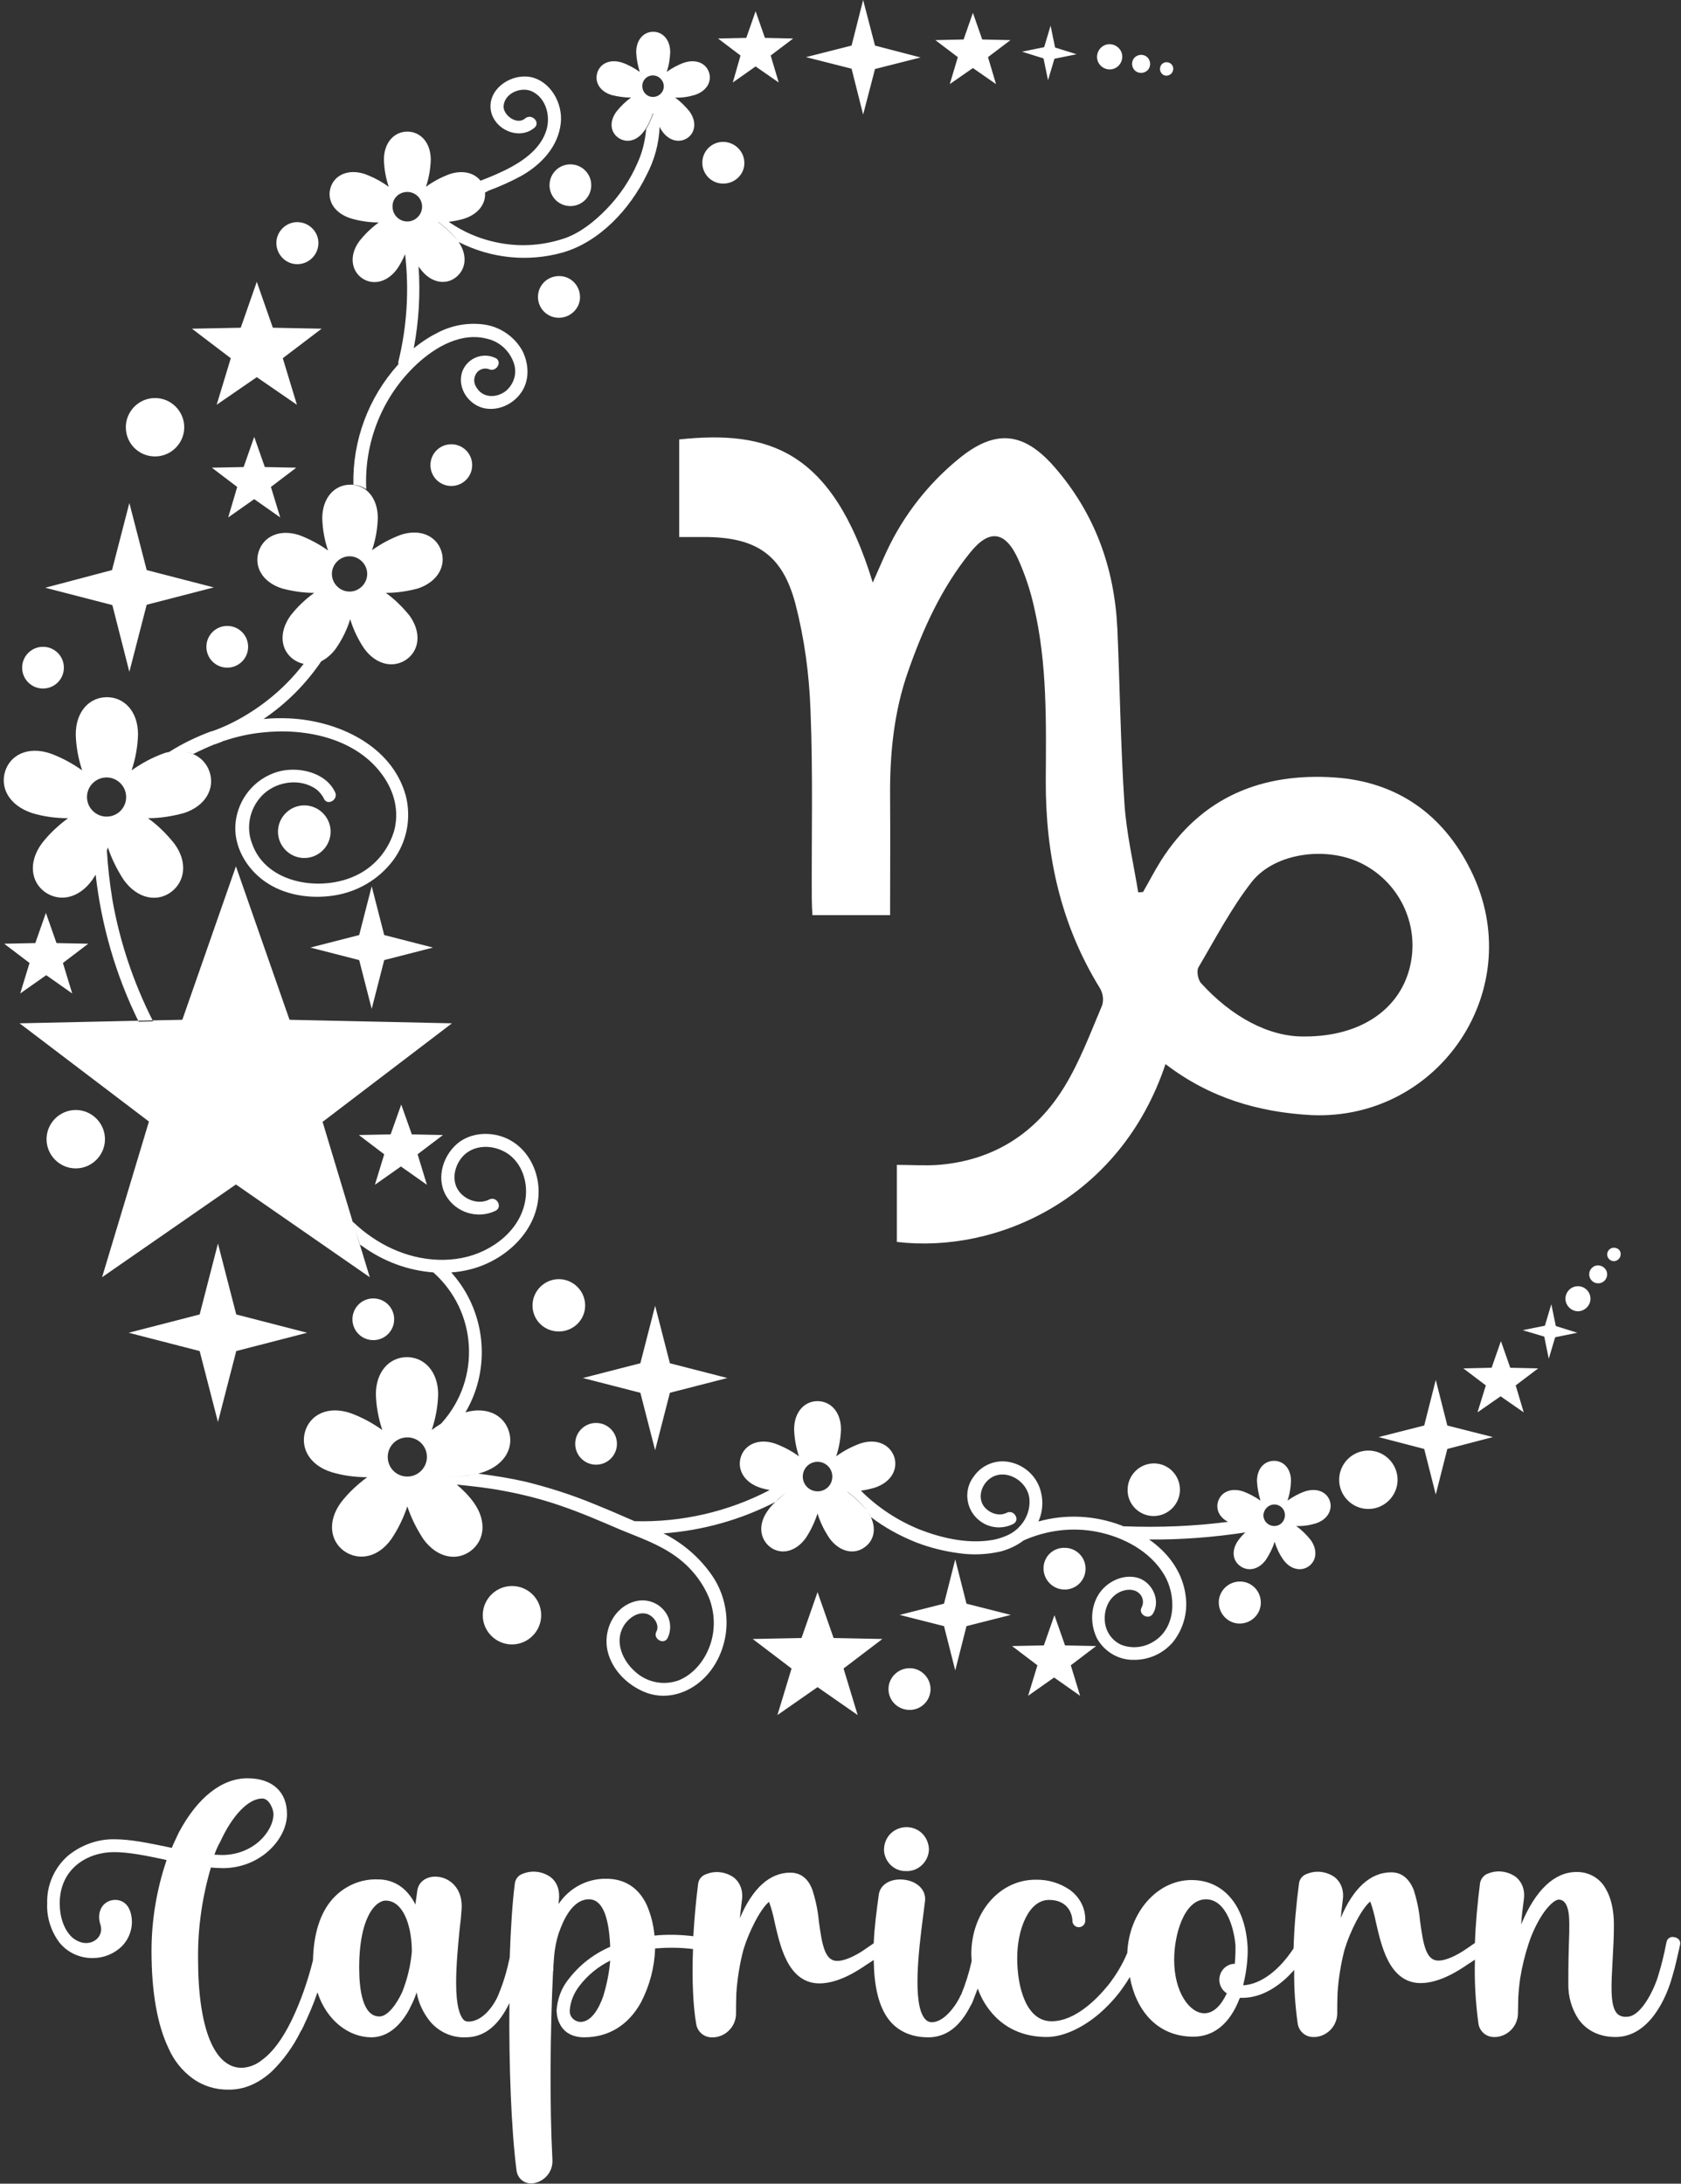
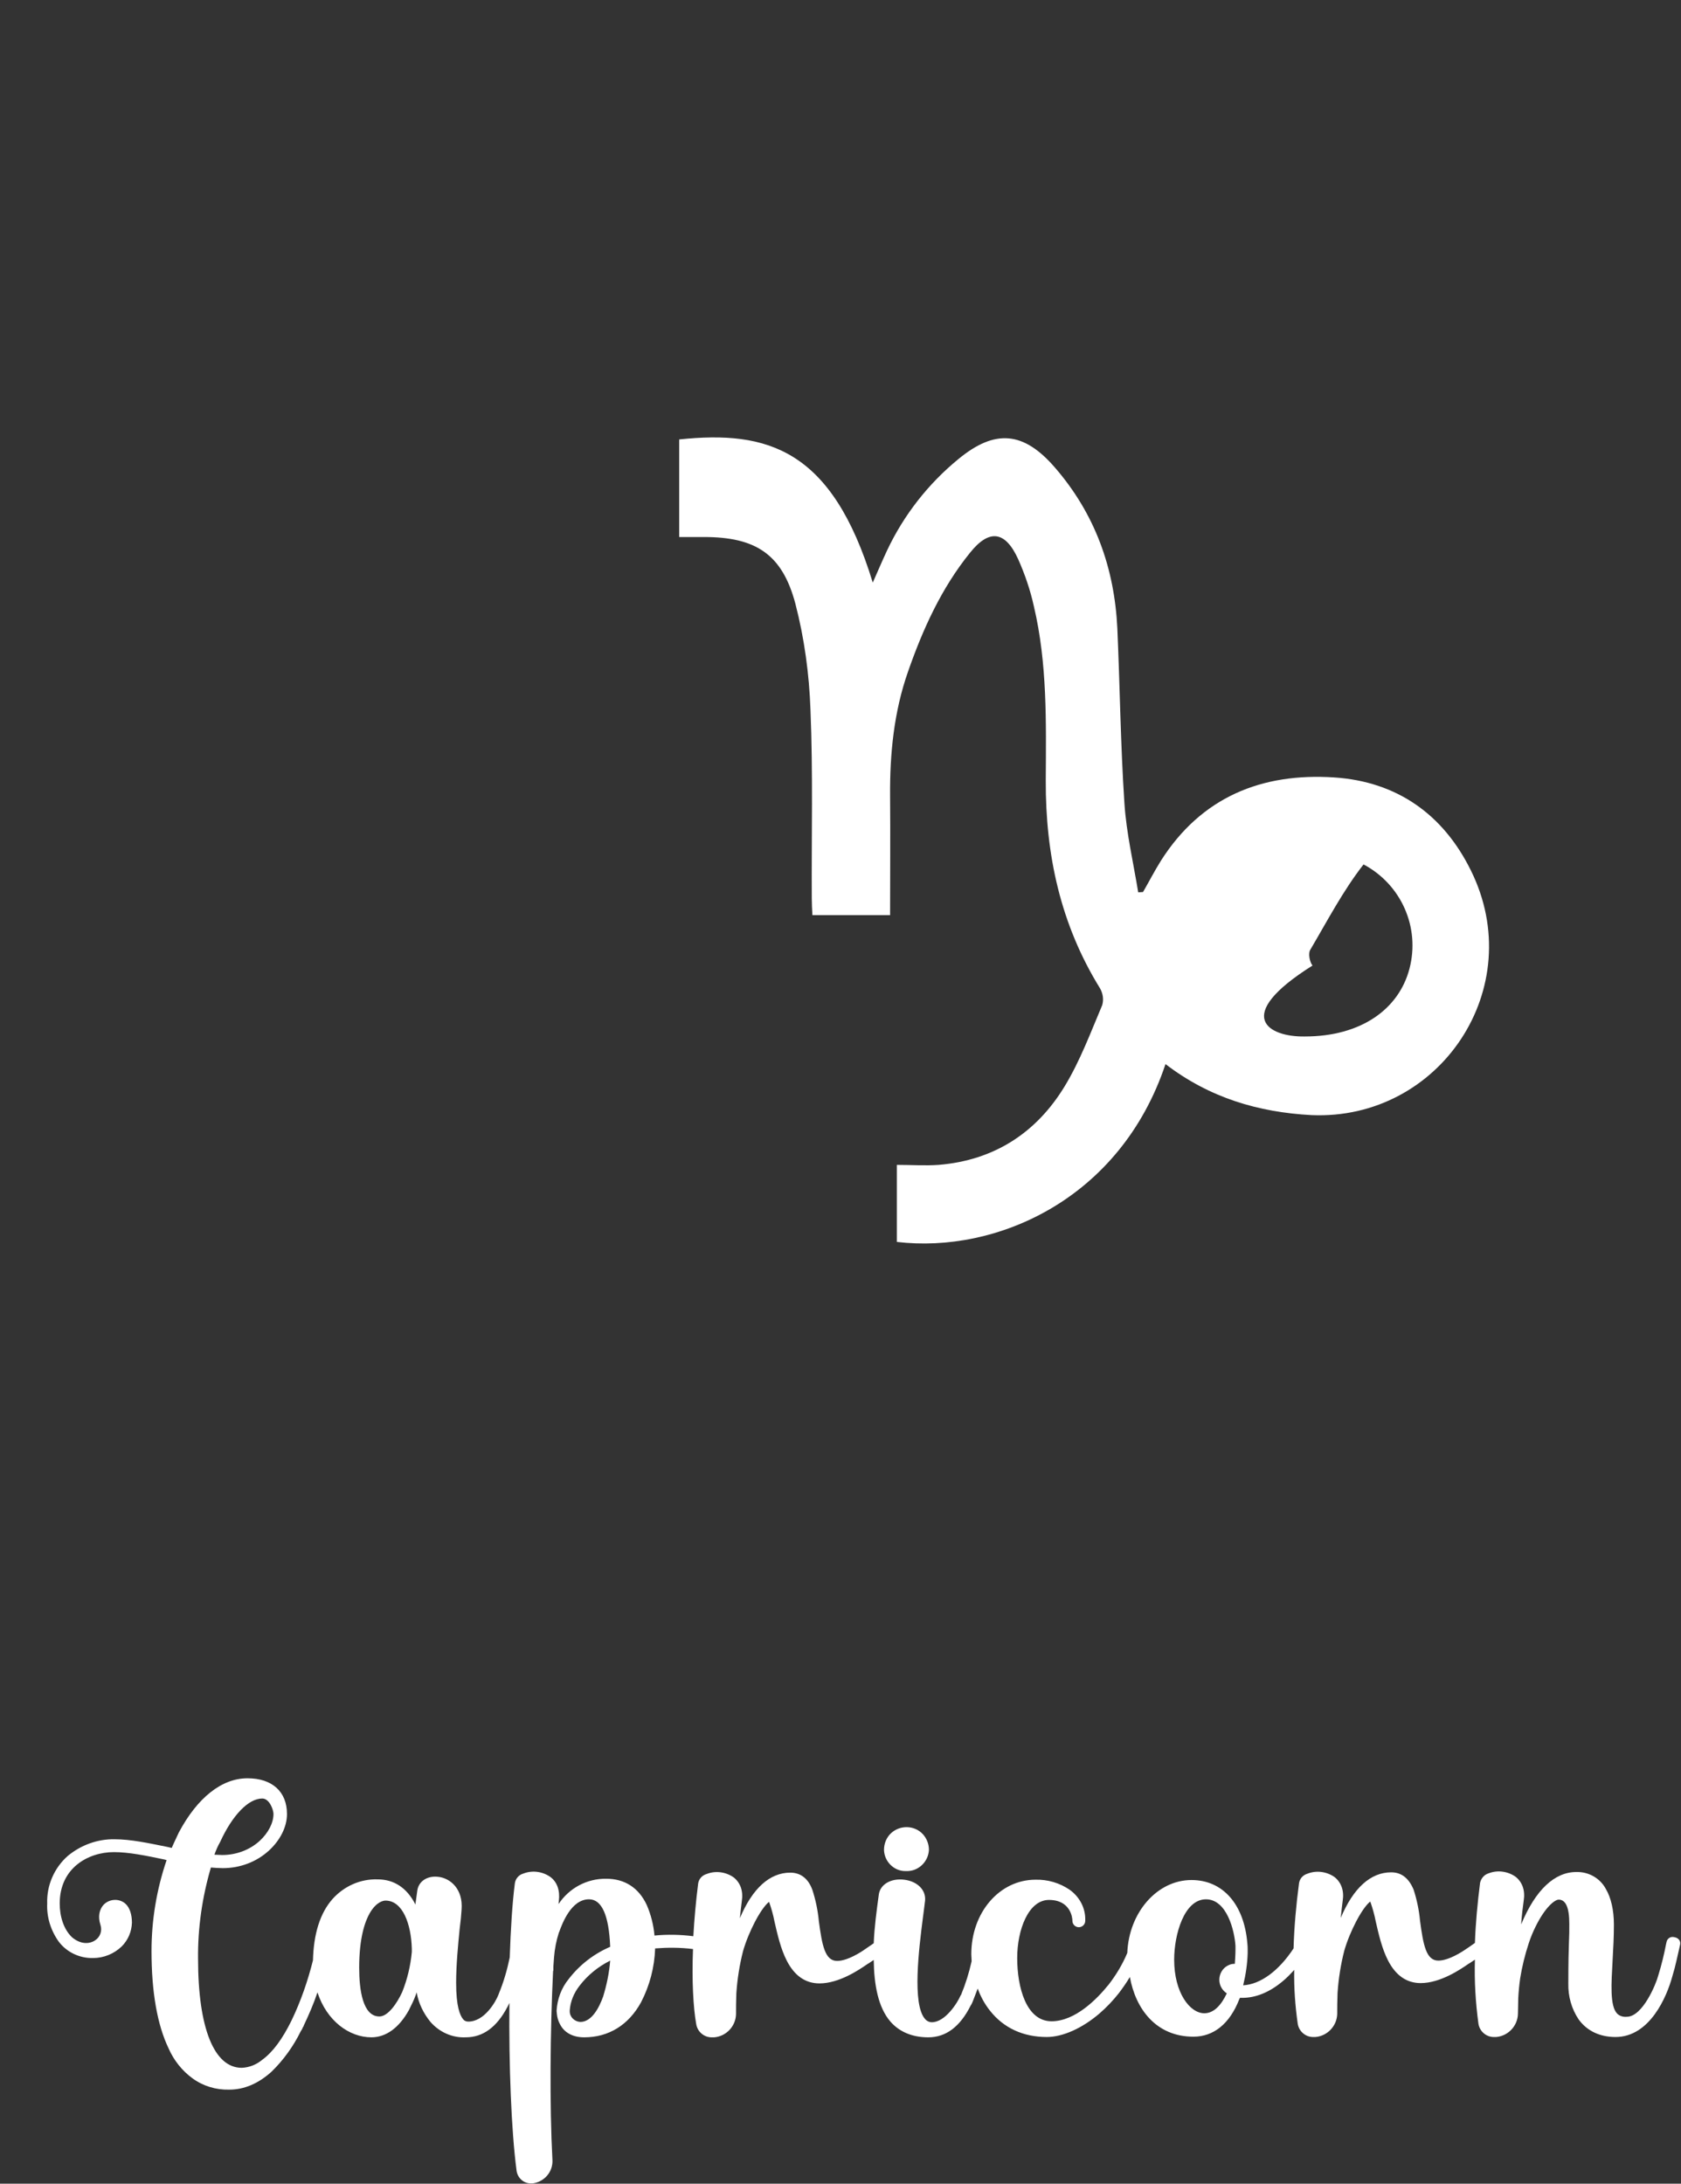
<svg xmlns="http://www.w3.org/2000/svg" fill="#ffffff" height="680.3" preserveAspectRatio="xMidYMid meet" version="1" viewBox="-1.1 0.0 523.7 680.3" width="523.7" zoomAndPan="magnify">
  <rect x="-1.1" y="0.0" width="523.7" height="680.3" fill="#333333" stroke="none" />
  <g id="change1_1">
    <path d="M274.3,576.3c0-2,0.8-3.9,2.2-5.2c2.8-2.6,7.3-2.5,9.9,0.3c1.2,1.3,1.9,3.1,1.9,4.9 c-0.2,3.8-3.4,6.8-7.2,6.6C277.5,583,274.4,580,274.3,576.3z M522.3,605.9l-0.2,0.9c-0.6,2.5-1.2,5.7-2.2,8.9l0,0 c-1.7,6.3-7,18.9-17.7,18.9c-4.9,0-8.9-1.9-11.5-5.5c-2.2-3.3-3.3-7.2-3.2-11.2c0-6.9,0.1-10.3,0.2-13.1c0.1-1.8,0.1-3.4,0.1-5.5 c0-5-1.1-7.5-3.3-7.5c-1.2,0-4.2,2.3-7.2,8.4c-0.8,1.6-1.5,3.3-2.1,5.1c-1.2,3.6-2.1,7.3-2.7,11l0,0c-0.3,2.1-0.5,4.2-0.6,6.2 c0,1.9-0.1,3.6-0.1,4.9c-0.1,3.8-3.1,6.9-6.8,7.2h-0.5c-2.5,0.1-4.6-1.7-5-4.1c-0.9-6.6-1.3-13.3-1.1-20c-0.5,0.3-1,0.7-1.5,1 l-0.5,0.3c-2.6,1.8-8.8,6-14.9,6c-4.4,0-7.8-2.4-10.2-7.1c-1.9-3.7-2.9-8.2-3.8-12.1c-0.4-2.1-1-4.2-1.7-6.2 c-0.7,0.5-2.3,2.2-4.4,6.2c-1.5,2.9-2.8,6-3.7,9.1c-1.1,4.3-1.8,8.7-2.1,13.2c-0.1,2.6-0.1,4.8-0.1,6.5c-0.1,3.8-3.1,6.9-6.8,7.2 h-0.5c-2.5,0.1-4.6-1.7-5-4.1c-0.8-5.6-1.2-11.2-1.1-16.8c-1.2,1.3-2.4,2.6-3.8,3.7c-4,3.3-8.2,5-12.4,5h-0.7l-0.2,0.4 c-3,7.7-8,11.7-14.3,11.7c-11.6,0-18-8.6-19.8-18.6c-1,1.7-2.2,3.4-3.4,5c-1.8,2.3-3.9,4.5-6.1,6.4c-5.4,4.6-11.4,7.3-16.4,7.3 c-7.3,0-13.4-2.8-17.6-8.1c-1.7-2.1-3-4.5-3.9-7c-0.5,1.3-1,2.6-1.5,3.9c-0.2,0.5-0.4,1-0.7,1.4c-3.3,6.6-7.7,9.9-13.2,9.9 c-5,0-9-1.7-11.8-4.9c-3.8-4.4-5.1-11.4-5.2-19.2c-0.5,0.3-1,0.7-1.5,1l-0.5,0.3c-2.6,1.8-8.8,6-14.9,6c-4.4,0-7.8-2.4-10.2-7.1 c-1.9-3.7-2.9-8.2-3.8-12.1c-0.4-2.1-1-4.2-1.7-6.2c-0.7,0.5-2.3,2.2-4.4,6.2c-1.5,2.9-2.8,6-3.7,9.1c-1.1,4.3-1.8,8.7-2.1,13.2 c-0.1,2.6-0.1,4.8-0.1,6.5c-0.1,3.8-3.1,6.9-6.8,7.2h-0.6c-2.5,0.1-4.6-1.7-5-4.1c-0.9-5-1.4-13.6-1-23.4c-3.9-0.5-7.9-0.5-11.8-0.2 c-0.2,5.9-1.7,11.6-4.4,16.8c-3.9,7.1-10.1,10.9-17.7,10.9c-3.6,0-6.3-1.5-7.6-4.2c-0.5-0.9-0.8-2-0.9-3c0-0.3-0.1-0.7-0.1-1v-0.1 c0.2-3.6,1.5-7.1,3.8-9.9c3.4-4.4,7.8-7.8,12.9-10c-0.4-9.8-2.6-14.8-6.6-14.8c-5.5,0-8.3,7.4-9.3,10.2l-0.1,0.2 c-0.8,2.5-1.3,5.1-1.5,7.7c-0.1,0.9-0.1,1.9-0.2,2.8c0,0.3,0,0.7,0,1c0,0.2,0,0.3-0.1,0.5l0,0c-0.9,18.6-1.1,41.7-0.2,58.8 c0.2,3.7-2.5,6.8-6.1,7.3c-0.2,0-0.4,0-0.5,0c-2.4,0.1-4.4-1.8-4.6-4.2c-1.6-12.2-2.4-32.6-2.2-52c-0.2,0.4-0.4,0.8-0.6,1.2 c-3.3,6.3-7.6,9.5-13,9.5c-4.2,0.2-8.2-1.6-11-4.8c-2.2-2.7-3.7-5.8-4.3-9.2c-0.1,0.2-0.1,0.4-0.2,0.6c-0.6,1.7-1.4,3.3-2.2,4.9 c-3.1,5.6-7.2,8.5-11.7,8.5c-6.9,0-13.9-5.1-16.8-14c-1.2,3.6-2.7,7-4.3,10.4v0.1l-0.2,0.3c-0.2,0.5-0.4,0.9-0.7,1.3 c-2.3,4.7-5.4,9-9.1,12.6c-4.1,3.7-8.5,5.6-13.2,5.6c-4.1,0.1-8.1-1.1-11.4-3.5c-3.3-2.4-5.9-5.7-7.5-9.4 c-3.5-7.3-5.3-17.5-5.3-30.3c0-9.6,1.6-19.2,4.7-28.3l-0.7-0.2c-5.7-1.2-11.1-2.3-15.7-2.3c-8.1,0-16.9,5-16.9,16 c0,4,1.2,8,3.8,10.5c2.8,2.4,5.6,2.1,7.2,1c1.6-1,2.3-3,1.7-4.8c-0.9-2.8-0.2-4.6,0.5-5.7c0.8-1.2,2.2-2,3.7-2.1 c1.3-0.1,2.6,0.3,3.6,1.2c1.3,1.2,2,3.3,2,5.9c-0.1,2.8-1.2,5.4-3.2,7.4c-2.4,2.3-5.6,3.6-8.9,3.6c-4.2,0.1-8.2-1.8-10.7-5.1 c-2.5-3.5-3.8-7.7-3.6-11.9c-0.2-5.6,2.2-11.1,6.4-14.8c4.1-3.4,9.3-5.3,14.6-5.2c5,0,10.6,1.2,16.5,2.4l1.3,0.3 c0.7-1.7,1.5-3.2,2.2-4.8c5.8-10.9,13.4-16.9,21.4-16.9c7.7,0,12.3,4.2,12.3,11.1v0.1c0,3.9-2.1,8.1-5.6,11.3 c-3.9,3.6-9.1,5.5-14.4,5.5c-1.2,0-2.5-0.1-3.7-0.2c-2.7,9.2-4.1,18.8-4,28.4c0,21.6,5,34,13.6,34c2.4-0.1,4.6-1,6.4-2.5 c3.3-2.4,6.3-6.5,9.1-12.2c2.9-6,5.1-12.4,6.7-18.8c0.2-8.2,2.2-14.7,6.1-19.1c3.6-4,8.7-6.3,14.1-6.1c5,0,9,2.6,11.6,7.6l0.1,0.3 c0.2-1.4,0.4-2.9,0.6-4.4c0.4-2.9,3.1-4.7,6.5-4.3c3.8,0.4,7.8,3.8,7.3,10.2c-0.1,1.7-0.3,3.8-0.6,6c-0.5,5.1-1.1,11.3-1.1,16.8 c0,7.4,1.2,10.2,2.2,11.4c0.4,0.5,1,0.7,1.6,0.7c5,0,8.5-6.1,9.4-8.4c0-0.1,0.1-0.2,0.1-0.3c1.5-3.6,2.6-7.4,3.4-11.3 c0.3-8.8,0.8-16.9,1.6-23.1c0.2-1.4,1.2-2.6,2.6-3c2.8-1.1,5.9-0.7,8.4,1c2.2,1.6,3.1,4.3,2.7,7.5c0,0.3-0.1,0.7-0.1,1 c3.3-5,8.9-8,14.9-7.9c5.7,0,10.1,2.8,12.6,8.2c1.3,3,2.1,6.2,2.4,9.5c4-0.4,8.1-0.3,12.1,0.2c0.3-5.3,0.8-10.9,1.5-16.4 c0.1-0.7,0.4-1.3,0.8-1.8c0.5-0.6,1.2-1,1.9-1.2c2.8-1.1,6-0.6,8.4,1.1c2.1,1.7,3,4.3,2.5,7.4c-0.2,1.5-0.4,3.3-0.6,5.3 c3.9-9.3,9.3-14.2,15.7-14.2c3.2,0,5.6,1.8,6.9,5.4c1,3.1,1.7,6.4,2,9.7c1,7.5,1.9,12.4,5.7,12.4c1.5,0,3.9-0.6,7.6-2.9l0.1-0.1 l0.2-0.1l0,0c1-0.7,2.2-1.5,3.5-2.4c0.2-5,0.9-10.2,1.6-15.3c0.5-3.1,3.8-5,7.9-4.5s6.8,3.2,6.5,6.5c-0.2,1.5-0.4,3.4-0.7,5.5 c-1.2,9.4-3.4,26.8,0.7,31.4c0.5,0.6,1.3,1,2.1,1c4.2,0,8-6.1,8.9-8.2c0-0.1,0.1-0.2,0.2-0.3c1.4-3.4,2.5-6.9,3.3-10.5 c0-0.7-0.1-1.5-0.1-2.2c0-13,8.8-23.2,20-23.2c3.8-0.1,7.5,1,10.6,3.1c3.1,2.2,5,5.7,4.9,9.5v0.2c0,1.1-0.9,2-2,2s-2-0.9-2-2v-0.1 c0-0.7-0.5-6.4-7.3-6.4c-6.4,0-9.9,9.3-9.9,18.1c0,9.1,2.8,19.7,10.7,19.7c7.4,0,14.2-7,17.6-11.2l0.1-0.1c2.4-3.1,4.4-6.4,5.9-10 c0.5-12.6,9.3-22.7,20-22.7c9.8,0,16.4,7.6,17.4,19.7l0,0c0.1,0.7,0.1,1.4,0.1,2c0,0.3,0,0.7,0,1.1c-0.1,3.4-0.6,6.7-1.4,10 c5.4-0.3,11.1-4.5,15.7-11.5c0.2-6.8,0.8-13.5,1.7-20.3c0.1-0.7,0.4-1.3,0.8-1.8c0.5-0.6,1.2-1,1.9-1.2c2.8-1.1,6-0.6,8.4,1.1 c2.1,1.7,3,4.3,2.5,7.4c-0.2,1.5-0.4,3.3-0.6,5.3c3.9-9.3,9.3-14.2,15.7-14.2c3.2,0,5.5,1.8,7,5.4c1,3.1,1.7,6.4,2,9.7 c1,7.5,1.9,12.4,5.7,12.4c1.5,0,3.9-0.6,7.6-2.9l0.1-0.1l0.2-0.1l0,0c1.1-0.7,2.2-1.5,3.5-2.4c0.2-6,0.8-12.4,1.6-18.7 c0.3-1.4,1.3-2.6,2.7-3c2.8-1.1,6-0.6,8.4,1.1c2.1,1.7,3,4.3,2.5,7.4c-0.3,2.1-0.6,4.6-0.8,7.4l0.1-0.2 c4.4-10.5,10.3-16.1,17.1-16.1c3.8-0.1,7.4,1.9,9.2,5.3c1.6,2.7,2.5,6.6,2.5,11.1c0,3.8-0.2,7.4-0.4,11c-0.4,7.3-0.9,14.3,1.4,16.7 c0.8,0.8,1.9,1.1,3,1c5,0,9.2-10.4,9.8-12.8l0,0c1.1-3.5,1.9-7,2.4-9.6l0.2-0.9c0.2-1.1,1.3-1.8,2.4-1.5 C521.9,603.7,522.6,604.8,522.3,605.9L522.3,605.9L522.3,605.9z M65.7,577.8c0.8,0,1.6,0.1,2.4,0.1c4.3,0,8.5-1.5,11.7-4.4 c2.7-2.5,4.3-5.6,4.3-8.4c0-1.2-1.2-4.8-3.5-4.8c-4.3,0-9.3,5.2-13.1,13.5C66.8,575,66.2,576.4,65.7,577.8z M127.2,608.1v-0.3 c0-0.1,0-0.2,0-0.3s0-0.3,0-0.4c-0.2-7.6-2.8-15-8.2-15c-0.6,0-2.8,0.3-4.9,3.9c-1.5,2.6-3.3,7.7-3.3,17c0,6.9,1.1,15.2,6.3,15.2 c2.6,0,5.4-3.9,7.1-7.6C125.8,616.6,126.8,612.4,127.2,608.1L127.2,608.1z M189,610.8c-3.8,1.9-7.1,4.6-9.6,7.9 c-1.7,2.2-2.8,4.8-3,7.6v0.3c0,1.8,1.5,3.2,3.3,3.3c3.5,0,5.8-4.3,7.1-7.9C187.9,618.4,188.7,614.6,189,610.8z M383.8,607.3v-0.2 c0-0.3,0-0.6,0-0.9l0,0c-0.3-4.8-2.7-14.5-9.2-14.5c-6.8,0-9.9,11-9.9,18.8c0,10.3,4.9,16.7,9.4,16.7c3,0,5.3-2.6,7-6.2 c-0.8-0.5-1.5-1.3-1.9-2.2c-1.1-2.5,0-5.5,2.5-6.6c0.6-0.3,1.2-0.4,1.9-0.4C383.7,610.3,383.8,608.8,383.8,607.3L383.8,607.3z" fill="#ffffff" />
  </g>
  <g id="change2_1">
-     <path d="M362,331.5c-14.1,42.2-52.8,59.1-83.7,55.4v-24c4.5,0,8.8,0.3,13,0c17.3-1.4,30.5-10,39.3-24.5c4.8-7.9,8.1-16.8,11.7-25.3 c0.5-1.8,0.2-3.6-0.7-5.2c-12.3-19.9-17-41.6-16.9-64.8c0.1-18.1,0.5-36.4-3.7-54.2c-1.1-5-2.8-10-4.9-14.7c-4-8.8-9-9.5-15-2 c-8.9,11-14.7,23.8-19.3,37c-4.4,12.5-5.7,25.6-5.6,38.8c0.1,12.2,0,24.5,0,37.1H252c-0.1-1.7-0.2-3.5-0.2-5.3 c-0.1-19.5,0.4-39.1-0.4-58.6c-0.4-11.2-1.9-22.3-4.7-33.1c-4.1-15.5-12.4-20.8-28.5-20.8h-7.7v-30.4c27.6-2.9,47.6,3,60.3,44.6 c1.6-3.6,3-6.9,4.5-10.1c5.2-11,12.8-20.7,22.2-28.4c11.4-9.4,20.3-8.6,30,2.6c12.5,14.4,18.6,31.3,19.5,50.2 c0.8,18.1,1,36.3,2.2,54.4c0.6,9.3,2.8,18.6,4.3,27.8l1.5-0.1c1.9-3.3,3.6-6.6,5.6-9.8c12.6-19.8,31.4-27.4,54-25.9 c19.5,1.3,33.9,11.5,42.5,28.9c18.2,36.6-9.6,78-49.6,76.3C390.9,346.5,375.7,342,362,331.5z M405.4,322.9 c17.5,0,29.3-8.5,32.6-21.1c3.4-12.9-2.6-26.3-14.3-32.5c-10.8-5.8-27.4-3.9-34.8,5.4c-6.4,8.2-11.3,17.6-16.6,26.6 c-0.7,1.1-0.2,3.8,0.7,4.9C382.5,316.7,394.2,323.1,405.4,322.9L405.4,322.9z" />
+     <path d="M362,331.5c-14.1,42.2-52.8,59.1-83.7,55.4v-24c4.5,0,8.8,0.3,13,0c17.3-1.4,30.5-10,39.3-24.5c4.8-7.9,8.1-16.8,11.7-25.3 c0.5-1.8,0.2-3.6-0.7-5.2c-12.3-19.9-17-41.6-16.9-64.8c0.1-18.1,0.5-36.4-3.7-54.2c-1.1-5-2.8-10-4.9-14.7c-4-8.8-9-9.5-15-2 c-8.9,11-14.7,23.8-19.3,37c-4.4,12.5-5.7,25.6-5.6,38.8c0.1,12.2,0,24.5,0,37.1H252c-0.1-1.7-0.2-3.5-0.2-5.3 c-0.1-19.5,0.4-39.1-0.4-58.6c-0.4-11.2-1.9-22.3-4.7-33.1c-4.1-15.5-12.4-20.8-28.5-20.8h-7.7v-30.4c27.6-2.9,47.6,3,60.3,44.6 c1.6-3.6,3-6.9,4.5-10.1c5.2-11,12.8-20.7,22.2-28.4c11.4-9.4,20.3-8.6,30,2.6c12.5,14.4,18.6,31.3,19.5,50.2 c0.8,18.1,1,36.3,2.2,54.4c0.6,9.3,2.8,18.6,4.3,27.8l1.5-0.1c1.9-3.3,3.6-6.6,5.6-9.8c12.6-19.8,31.4-27.4,54-25.9 c19.5,1.3,33.9,11.5,42.5,28.9c18.2,36.6-9.6,78-49.6,76.3C390.9,346.5,375.7,342,362,331.5z M405.4,322.9 c17.5,0,29.3-8.5,32.6-21.1c3.4-12.9-2.6-26.3-14.3-32.5c-6.4,8.2-11.3,17.6-16.6,26.6 c-0.7,1.1-0.2,3.8,0.7,4.9C382.5,316.7,394.2,323.1,405.4,322.9L405.4,322.9z" />
  </g>
  <g id="change1_2">
-     <path d="M173,99c-3.6,0-6.5-2.9-6.5-6.5c0,0,0,0,0,0c0-3.6,2.9-6.5,6.6-6.5c3.6,0,6.5,2.9,6.5,6.6 C179.6,96.1,176.6,99,173,99C173,99,173,99,173,99z M184.6,456.3c3.6,0,6.5-2.9,6.5-6.5c0-3.6-2.9-6.5-6.5-6.5c0,0,0,0,0,0 c-3.6,0-6.5,2.9-6.5,6.5C178.1,453.4,181,456.3,184.6,456.3z M93.7,250.9L93.7,250.9c-4.5,0-8.2,3.7-8.2,8.2s3.7,8.2,8.2,8.2 c4.5,0,8.2-3.7,8.2-8.2C101.9,254.6,98.2,250.9,93.7,250.9z M22.5,345.8c-5,0-9.1,4.1-9.1,9.1s4.1,9.1,9.1,9.1s9.1-4.1,9.1-9.1 S27.5,345.8,22.5,345.8z M63.2,201.5c0,3.6,2.9,6.5,6.5,6.5s6.5-2.9,6.5-6.5s-2.9-6.5-6.5-6.5S63.2,197.9,63.2,201.5z M47.2,142.2 c5,0,9.1-4.1,9.1-9.1c0,0,0,0,0,0c0-5-4.1-9.1-9.1-9.1c-5,0-9.1,4.1-9.1,9.1C38.1,138.2,42.2,142.2,47.2,142.2z M91.5,82.3 C91.5,82.3,91.5,82.3,91.5,82.3L91.5,82.3c3.7,0,6.6-3,6.6-6.6c0-3.6-3-6.5-6.6-6.5c-3.6,0-6.5,3-6.5,6.5 C85,79.3,87.9,82.3,91.5,82.3z M173,414.8c4.5,0,8.2-3.6,8.2-8.1c0,0,0,0,0,0h0c0-4.5-3.7-8.2-8.2-8.2c-4.5,0-8.2,3.7-8.2,8.2 C164.8,411.2,168.4,414.8,173,414.8z M170.1,57.7c0,3.6,2.9,6.5,6.5,6.5s6.5-2.9,6.5-6.5s-2.9-6.5-6.5-6.5S170.1,54.1,170.1,57.7z M139.5,138.4c-3.6,0-6.5,2.9-6.5,6.5s2.9,6.5,6.5,6.5s6.5-2.9,6.5-6.5S143.1,138.4,139.5,138.4z M115.2,417.5 c3.6,0,6.5-2.9,6.5-6.5c0-3.6-2.9-6.5-6.5-6.5s-6.5,2.9-6.5,6.5S111.6,417.5,115.2,417.5z M230.8,50.8c0-3.6-2.9-6.5-6.5-6.6 c0,0,0,0-0.1,0l0,0c-3.6,0-6.5,2.9-6.5,6.5s2.9,6.5,6.5,6.5S230.8,54.4,230.8,50.8z M12.3,214.5c3.6,0,6.5-2.9,6.5-6.5 s-2.9-6.5-6.5-6.5s-6.5,2.9-6.5,6.5S8.7,214.5,12.3,214.5z M425.2,451.9L425.2,451.9c-5,0-9.1,4.1-9.1,9.1c0,5,4.1,9.1,9.1,9.1 c5,0,9.1-4.1,9.1-9.1c0,0,0,0,0,0C434.3,456,430.2,451.9,425.2,451.9z M358.3,472.3c4.5,0,8.2-3.7,8.2-8.2c0,0,0,0,0,0 c0-4.5-3.6-8.2-8.1-8.2h0c-4.5,0-8.2,3.7-8.2,8.2C350.1,468.6,353.8,472.3,358.3,472.3z M351.9,21.2c0.7,1.4,2.4,1.9,3.8,1.2h0 c1.4-0.7,1.9-2.4,1.2-3.8c-0.7-1.4-2.4-1.9-3.8-1.2S351.2,19.8,351.9,21.2C351.9,21.2,351.9,21.2,351.9,21.2z M385.2,492.7 C385.2,492.7,385.2,492.7,385.2,492.7c-3.6,0-6.6,2.9-6.6,6.5c0,3.6,2.9,6.6,6.5,6.6c3.6,0,6.6-2.9,6.6-6.5c0,0,0,0,0,0 C391.7,495.6,388.8,492.7,385.2,492.7z M324,488.6c0,3.6,2.9,6.6,6.6,6.6c3.6,0,6.5-2.9,6.5-6.5c0,0,0,0,0,0c0-3.6-2.9-6.5-6.5-6.5 c0,0,0,0,0,0v0C326.9,482.1,324,485,324,488.6z M282.3,519.7C282.3,519.7,282.3,519.7,282.3,519.7c-3.6,0-6.6,2.9-6.6,6.5 c0,3.6,2.9,6.5,6.6,6.5c3.6,0,6.5-2.9,6.5-6.5c0,0,0,0,0,0C288.8,522.7,285.9,519.7,282.3,519.7z M363.3,23.3c1-0.5,1.4-1.8,0.9-2.8 c-0.5-1-1.8-1.4-2.8-0.9c-1,0.5-1.4,1.8-0.9,2.8C361,23.5,362.2,23.9,363.3,23.3z M158.4,494.1c-5,0-9.1,4.1-9.1,9.1 c0,5,4.1,9.1,9.1,9.1s9.1-4.1,9.1-9.1S163.5,494.1,158.4,494.1z M346.4,21.2c1.9-1,2.7-3.4,1.7-5.3c0,0,0,0,0,0 c-1-1.9-3.4-2.7-5.3-1.7h0c-1.9,1-2.7,3.4-1.7,5.3C342.1,21.4,344.5,22.2,346.4,21.2z M496.8,394.2 C496.8,394.2,496.8,394.2,496.8,394.2L496.8,394.2c-1.6,0-2.8,1.3-2.8,2.8c0,1.6,1.3,2.8,2.8,2.8c1.6,0,2.8-1.3,2.8-2.8 C499.6,395.5,498.4,394.3,496.8,394.2z M490.5,400.7c-2.2,0-3.9,1.8-3.9,3.9s1.8,3.9,3.9,3.9s3.9-1.8,3.9-3.9 S492.7,400.7,490.5,400.7z M501.7,388.7C501.7,388.7,501.7,388.7,501.7,388.7c-1.2,0-2.1,1-2.1,2.1c0,1.2,1,2.1,2.1,2.1 s2.1-1,2.1-2.1C503.9,389.6,502.9,388.7,501.7,388.7z M469.4,426.1l-2.9-8.3l-2.9,8.3l-8.8,0.2l7,5.3l-2.6,8.4l7.2-5l7.2,5l-2.5-8.4 l7-5.3L469.4,426.1z M66.4,126.1l12.5-8.6l12.5,8.6L87,111.6l12.1-9.2l-15.2-0.3l-5-14.3l-5,14.3l-15.2,0.3l12.1,9.2L66.4,126.1z M5.2,309.5l8.1-5.7l8.1,5.7l-2.9-9.5l7.9-6l-9.9-0.2l-3.3-9.4l-3.3,9.4L0.2,294l7.9,6L5.2,309.5z M258.6,510.3l-5-14.3l-5,14.3 l-15.2,0.3l12.1,9.2l-4.4,14.5l12.5-8.7l12.5,8.7l-4.4-14.5l12.1-9.2L258.6,510.3z M294.8,26.2l7.2-5l7.2,5l-2.5-8.4l7-5.3l-8.8-0.2 l-2.9-8.3l-2.9,8.3l-8.8,0.2l7,5.3L294.8,26.2z M127.2,353.4l-3.3-9.3l-3.3,9.3l-9.9,0.2l7.9,6l-2.9,9.5l8.1-5.7l8.1,5.7l-2.9-9.5 l7.9-6L127.2,353.4z M81.4,145.5l-3.3-9.4l-3.3,9.4l-9.9,0.2l7.9,6l-2.8,9.5l8.1-5.7l8.1,5.7l-2.9-9.5l7.9-6L81.4,145.5z M330.7,512.6l-3.3-9.4l-3.3,9.4l-9.9,0.2l7.9,6l-2.9,9.5l8.1-5.7l8.1,5.7l-2.9-9.5l7.9-6L330.7,512.6z M227.2,25.7l7.1-5l7.2,5 l-2.5-8.4l7-5.3l-8.8-0.2l-2.9-8.3l-2.9,8.3l-8.8,0.2l7,5.3L227.2,25.7z M325.4,25l2-6.7l6.9-1.4l-6.7-2.1L326.2,8l-2,6.7l-6.9,1.4 l6.7,2.1L325.4,25z M267.8,35.7l3.7-14.2l14.2-3.6l-14.2-3.7L267.8,0l-3.6,14.2L250,17.8l14.2,3.6L267.8,35.7z M446.2,429.9 l-3.6,14.2l-14.2,3.6l14.2,3.7l3.6,14.2l3.6-14.2l14.2-3.7l-14.2-3.6L446.2,429.9z M296.5,485.8l-3.5,13.8l-13.8,3.5l13.8,3.5 l3.5,13.8l3.5-13.8l13.8-3.5l-13.8-3.5L296.5,485.8z M72.5,409.5l-5.7-22.1l-5.7,22.1L39,415.2l22.1,5.7l5.7,22.1l5.7-22.1l22.1-5.7 L72.5,409.5z M482.2,406.3l-2,6.7l-6.9,1.4l6.7,2l1.4,6.9l2-6.7l6.9-1.4l-6.7-2.1L482.2,406.3z M203,451.8l4.6-17.9l17.9-4.6 l-17.9-4.6l-4.6-17.9l-4.6,17.9l-17.9,4.6l17.9,4.6L203,451.8z M114.7,276.1l-3.9,15.2l-15.2,3.9l15.2,3.9l3.9,15.2l3.9-15.2 l15.2-3.9l-15.2-3.9L114.7,276.1z M39.2,209.3l5.4-20.9l20.9-5.4l-20.9-5.4l-5.4-20.9l-5.4,20.9L13,183.1l20.9,5.4L39.2,209.3z M0.5,240.3c1.6-5.1,7.1-7.9,14-5.6c3.6,1.3,6.9,3.1,10,5.3c-1.2-3.6-1.9-7.4-2-11.2c0-7.2,4.3-11.6,9.7-11.6s9.7,4.4,9.7,11.6 c-0.1,3.8-0.8,7.6-2,11.2c3.1-2.2,6.4-4,10-5.3c0.5-0.2,1-0.3,1.5-0.4c0.1,0,0.2,0,0.3-0.1c4.1-2.6,8.5-4.7,13.1-6.4l0.1,0l0.1,0 c3.7-1.3,7.2-3,10.5-5c7-4.2,13.1-9.6,18-16c-1.1-0.2-2.2-0.7-3.2-1.4c-3.9-2.8-4.7-8.3-0.9-13.6c2.1-2.7,4.6-5.1,7.4-7.1 c-3.4,0-6.8-0.5-10.1-1.4c-6.2-2-8.7-6.9-7.2-11.5s6.4-7.1,12.6-5.1c3.2,1.2,6.2,2.8,9,4.8c-1.1-3.2-1.7-6.6-1.8-10 c0-6.5,3.9-10.5,8.7-10.5c0.2,0,0.4,0,0.6,0c1.4,0.1,2.8,0.6,4,1.4c2.4,1.7,4,4.8,4,9c-0.1,3.4-0.7,6.8-1.8,10c2.8-2,5.8-3.6,9-4.8 c6.2-2,11.1,0.5,12.6,5.1c1.5,4.6-1.1,9.5-7.2,11.6c-3.3,0.9-6.7,1.4-10.1,1.4c2.8,2,5.2,4.4,7.4,7.1c3.8,5.3,3,10.8-0.9,13.6 c-3.9,2.8-9.4,1.9-13.2-3.3c-1.9-2.8-3.4-5.9-4.4-9.2c-1,3.3-2.5,6.3-4.5,9.2c-1.2,1.6-2.7,3-4.5,3.9c0,0,0,0,0,0 c-4.8,7.1-10.9,13.2-18,18c2.7-0.3,5.3-0.3,8-0.2c15,0.7,31.9,8.3,36.3,24c1.8,7,0.4,14.4-3.9,20.2v0c-4.5,6-11.2,9.9-18.6,11 c-7.3,1.1-15.3-0.1-21.4-4.4c-5.8-4.1-9.9-11.1-9.1-18.4c0.8-7.3,5.8-13.5,12.9-15.7c6.2-1.9,15.1-0.1,18.1,6.3 c1.1,2.3-2.4,4.4-3.5,2c-0.5-1.1-1.3-2-2.2-2.8c-4.9-3.6-12-2.7-16.4,1.2c-4.4,4-5.9,10.3-3.7,15.8c4.5,12.5,21.7,14.9,32.4,9.7 c5.7-2.7,10-7.8,11.8-13.9c1.6-6,0.1-12-3.4-17c-8.2-11.8-24.2-15.1-37.7-13.6c-4,0.4-8,1.3-11.9,2.6h-0.1c-0.8,0.4-1.7,0.7-2.5,1 c-0.1,0-0.3,0.1-0.4,0.1c-2.2,0.9-4.4,1.9-6.6,3c-1.2-0.5-2.5-0.7-3.7-0.8c1.2,0.1,2.4,0.3,3.6,0.8c2.5,1,4.4,3.1,5.2,5.6 c1.7,5.1-1.2,10.6-8,12.8c-3.7,1-7.4,1.6-11.2,1.6c3.1,2.2,5.8,4.9,8.2,7.9c4.3,5.8,3.3,11.9-1,15.1c-4.3,3.2-10.4,2.2-14.7-3.7 c-2.1-3.2-3.8-6.6-5-10.2c-0.1,0.3-0.2,0.7-0.3,1c0,0,0,0.1,0,0.1c0.3,5,0.9,10.1,1.7,15.1c2.3,13.2,6.6,26,12.7,38l-4.5,0.1 c-7.1-14.4-11.6-29.9-13.4-45.8c-0.4,0.6-0.8,1.2-1.1,1.7c-4.3,5.9-10.3,6.8-14.7,3.7c-4.3-3.1-5.3-9.2-1-15.1 c2.3-3,5.1-5.6,8.2-7.9c-3.8,0-7.6-0.5-11.2-1.6C1.7,250.9-1.1,245.4,0.5,240.3z M102.3,178.8c0,3,2.5,5.5,5.5,5.5 c3,0,5.5-2.5,5.5-5.5c0,0,0,0,0,0c0-3-2.5-5.5-5.5-5.5C104.8,173.3,102.3,175.8,102.3,178.8z M26,248.3c0,3.4,2.8,6.1,6.1,6.1 c3.4,0,6.1-2.7,6.1-6.1c0,0,0,0,0,0c0-3.4-2.8-6.1-6.1-6.1C28.8,242.2,26,244.9,26,248.3z M101.9,58.4c1.2-3.8,5.4-5.9,10.6-4.2 c2.7,1,5.2,2.3,7.5,4c-0.9-2.7-1.4-5.5-1.5-8.4c0-5.5,3.3-8.8,7.3-8.8c4,0,7.3,3.3,7.3,8.8c-0.1,2.9-0.6,5.7-1.5,8.4 c2.3-1.7,4.8-3,7.5-4c4.1-1.3,7.6-0.3,9.5,2.1c3.4-1.3,6.7-2.7,9.8-4.4l0,0c4.7-2.6,9.3-6.3,10.8-11.6c1.2-4.3-0.2-9.7-4.5-11.8 c-3.3-1.6-8.5,0.4-8.9,4.4c-0.3,3,4.2,6.2,6.7,4c2-1.7,4.9,1.2,2.9,2.9c-5.1,4.3-13.5,0.1-13.7-6.5c-0.1-6.2,6.8-10.4,12.5-9.3 c6.3,1.3,10.1,8.3,9.4,14.4c-0.8,7.3-6.1,12.9-12.3,16.4c-3.3,1.8-6.7,3.3-10.2,4.6L150,60c0.3,3.3-1.9,6.6-6.4,8.1 c-1.6,0.5-3.3,0.8-4.9,1c5.3,3.7,11.3,6,17.7,6.9c6.3,0.9,12.8,0.2,18.8-1.9c4.8-1.8,9-5.2,12.6-8.9c4.1-4.2,7.4-9.1,9.7-14.4 c1.5-3.3,2.4-6.9,2.7-10.6c0.9-1.5,1.6-3.1,2.2-4.8c0,0,0-0.1-0.1-0.1c-0.6,1.7-1.3,3.4-2.3,4.9c-0.1,0.2-0.3,0.5-0.5,0.7 c-2.3,3.2-5.6,3.7-8,2c-2.4-1.7-2.9-5-0.5-8.2c1.3-1.6,2.8-3.1,4.5-4.3c-2.1,0-4.1-0.3-6.1-0.8c-3.8-1.2-5.3-4.2-4.4-7 c0.9-2.8,3.9-4.3,7.7-3.1c2,0.7,3.8,1.7,5.5,2.9c-0.6-2-1-4-1.1-6.1c0-4,2.4-6.4,5.3-6.4s5.3,2.4,5.3,6.4c-0.1,2.1-0.4,4.1-1.1,6.1 c1.7-1.2,3.5-2.2,5.5-2.9c3.8-1.2,6.8,0.3,7.7,3.1c0.9,2.8-0.7,5.8-4.5,7c-2,0.6-4.1,0.9-6.1,0.8c1.7,1.2,3.2,2.7,4.5,4.3 c2.3,3.2,1.8,6.5-0.5,8.2c-2.4,1.7-5.7,1.2-8-2c-0.3-0.4-0.6-0.9-0.8-1.4c-0.2,5.2-1.6,10.3-4,14.9c-5.2,10.7-14.7,21-26.3,24.3 c-10.8,3-22.3,1.8-32.3-3.3c-0.1-0.1-0.1-0.2-0.2-0.3c-1.7-2.2-3.8-4.2-6.1-5.9c0,0,0,0-0.1,0c2.3,1.7,4.4,3.7,6.2,5.9 c0.1,0.1,0.1,0.2,0.2,0.3c2.9,4.3,2.2,8.7-1,11.1s-7.8,1.6-11-2.8c-0.2-0.2-0.3-0.5-0.5-0.7c0.6,8.5,0.1,17.1-1.5,25.5 c2.1-1.7,4.4-3.3,6.8-4.5c4.6-2.6,9.9-3.6,15.1-2.9c5,0.7,9.4,3.7,11.9,8.1c2.1,4.1,2.4,9.3-0.4,13.2c-2.6,3.7-7.4,5.8-11.8,4.7 c-4.5-1.2-7.8-5.9-6.7-10.6c0.1-0.4,0.2-0.8,0.4-1.2c1.7-3.8,6.2-5.6,10.1-3.8c2.4,1.1,0.3,4.6-2,3.5c-1.4-0.5-3,0-3.9,1.3 c-0.9,1.4-0.9,3.1,0.1,4.5c2,3.3,6.3,3.2,9.1,1c2.6-2.2,3.6-5.7,2.4-8.9c-1.3-3.6-4.3-6.4-8-7.3c-8.2-2.3-16.4,2.5-22.2,7.9v0 c-10.7,10-16.4,24.3-15.7,38.9c-1.2-0.8-2.6-1.3-4-1.4c-0.3-13.8,4.7-27.2,14-37.5c0-0.3,0-0.5,0-0.8c2.7-11,3.4-22.3,2.1-33.6 c0.4-0.9,0.8-1.9,1.2-2.9c0,0,0,0,0,0c-0.4,1-0.8,2-1.2,3c-0.7,1.6-1.5,3.2-2.5,4.6c-3.2,4.4-7.8,5.1-11,2.8s-4-7-0.8-11.4 c1.8-2.3,3.8-4.2,6.1-5.9c-2.9,0-5.7-0.4-8.5-1.2C102.8,66.4,100.7,62.2,101.9,58.4z M202.3,30.2c1.9,0,3.4-1.5,3.4-3.3 s-1.5-3.4-3.4-3.4S199,25,199,26.8C199,28.7,200.5,30.2,202.3,30.2z M121.2,64.4c0,2.6,2.1,4.6,4.6,4.6c2.5,0,4.6-2.1,4.6-4.6 c0,0,0,0,0,0c0-2.6-2.1-4.6-4.6-4.6C123.2,59.8,121.1,61.8,121.2,64.4z M413.2,467.6c0.9,2.8-0.7,5.8-4.4,7c-2,0.6-4.1,0.9-6.1,0.8 c1.7,1.2,3.2,2.7,4.5,4.3c2.3,3.2,1.8,6.5-0.5,8.2c-2.3,1.7-5.7,1.2-8-2c-1.2-1.7-2.1-3.6-2.7-5.6c-0.6,2-1.6,3.9-2.7,5.6 c-2.3,3.2-5.6,3.7-8,2c-2.4-1.7-2.9-5-0.5-8.2c0.6-0.8,1.3-1.6,2.1-2.3c-9.9,1.5-19.9,2.3-30,2.2c6,4.2,10.5,10.2,11.4,17.7 c0.7,5.1-0.8,10.3-4,14.3c-3.1,3.6-7.6,5.6-12.4,5.5c-4.7,0-8.9-2.6-11.2-6.6c-2-4-2.1-8.8-0.1-12.8c2.2-4.4,7.4-7.3,12.2-6.3 s7.9,6.9,5.3,11.3c-1.3,2.2-4.8,0.2-3.5-2c0.8-1.6,0.3-3.5-1-4.5c-1.6-1.3-3.9-1.1-5.7-0.3c-3.5,1.6-5.1,5.4-4.8,9.1 c0.2,3.2,2.2,6.1,5.1,7.4c3.3,1.3,7.1,0.9,10.1-1c7.1-4.3,7.1-14.4,3.3-20.8c-4.4-7.4-12.8-11.8-21-13.4c-7.7-1.5-15.6-0.5-22.8,2.7 c-2.1,1.6-4.5,2.7-7,3.4c-4.3,1-8.7,1.2-13,0.6c-4.6-0.6-9.1-1.7-13.5-3.4c-5-2-9.8-4.6-14.1-7.9c-0.3-0.7-0.7-1.3-1.1-1.9 c-1.7-2.2-3.8-4.2-6.1-5.9c0,0-0.1,0-0.1,0c2.3,1.7,4.4,3.7,6.2,5.9c0.4,0.6,0.8,1.3,1.1,1.9c1.8,3.8,0.9,7.4-1.9,9.4 c-3.2,2.4-7.8,1.6-11-2.8c-1.6-2.4-2.9-5-3.7-7.7c-0.9,2.7-2.1,5.3-3.7,7.7c-3.2,4.4-7.8,5.2-11,2.8s-4-7-0.8-11.4 c0.7-1,1.5-1.9,2.4-2.7c1.2-1.1,2.4-2.2,3.7-3.2c0,0,0,0,0,0c-1.3,1-2.6,2-3.7,3.2c-10.9,5.6-22.7,8.9-34.9,9.8 c5.8,2.9,10.9,7.2,14.7,12.5c3.8,5.2,5.5,11.7,4.8,18.1c-0.7,6-3.5,11.9-8.3,15.8c-4.8,3.9-11.1,5.4-16.9,3.1 c-5.5-2.2-10.3-6.9-11.7-12.8c-1.5-6.4,1.9-13.7,8.5-15.5c3.2-0.9,6.7,0.1,8.9,2.6c2.2,2.4,2.7,5.9,1.3,8.8c-1.2,2.3-4.7,0.2-3.5-2 c1.1-2.1-0.8-4.8-2.9-5.5c-3-0.9-6,1.5-7.4,3.9c-2.8,4.9-0.2,10.7,3.7,14.1c3.6,3.3,8.8,4.4,13.5,2.7c4.5-1.8,7.9-5.9,9.6-10.4 c1.9-4.9,1.8-10.4-0.1-15.3c-2.2-5.3-5.9-9.8-10.6-13.1c-5.2-3.7-11.1-5.7-16.9-8.1c-6.3-2.7-12.5-5.4-19-7.6 c-5.8-2-11.8-3.5-17.8-4.6c-4.7-0.9-9.5-1.4-14.3-1.9c2,1.7,3.8,3.5,5.3,5.6c4.2,5.9,3.3,11.9-1,15.1s-10.4,2.2-14.7-3.7 c-2.1-3.2-3.8-6.6-5-10.2c-1.2,3.6-2.9,7.1-5,10.2c-4.2,5.9-10.3,6.8-14.7,3.7c-4.3-3.1-5.3-9.2-1-15.1c2.3-3,5.1-5.6,8.2-7.9 c-3.8,0-7.6-0.5-11.2-1.6c-6.9-2.2-9.7-7.7-8.1-12.8c1.6-5.1,7.1-7.9,14-5.6c3.6,1.3,6.9,3.1,10,5.3c-1.2-3.6-1.9-7.4-2-11.1 c0-7.2,4.3-11.6,9.7-11.6c5.3,0,9.7,4.4,9.7,11.6c-0.1,3.8-0.8,7.5-2,11.1c0.9-0.7,1.8-1.3,2.8-1.9h0c0.1-0.1,0.3-0.3,0.4-0.4 c12.2-13.7,11-34.6-2.7-46.8c-7.9-0.6-15.5-3.4-22-8.1c-0.4-0.2-0.7-0.5-1-0.7l-2.1-7c1.9,1.8,3.8,3.4,5.9,4.8 c8.1,5.6,18.3,8.4,28.1,6.5c9.4-1.8,18.9-8.9,19.9-19.1c0.5-4.8-1.2-10.1-5.2-13.1c-3.7-2.7-9.1-3.4-13-0.7 c-3.3,2.3-5.2,7.4-3.2,11.2c1.8,3.4,6.5,5.3,10,3.5c2.3-1.2,4.3,2.3,2,3.5c-5.6,2.7-12.4,0.6-15.5-4.8c-3.2-5.7-0.7-13,4.3-16.7 c4.8-3.4,11.6-3.1,16.4-0.1c5.2,3.2,8.1,9.3,8.2,15.3c0.2,12.4-10.5,22.1-21.9,24.7c-1.7,0.4-3.5,0.7-5.3,0.8c2,2.3,3.8,4.8,5.2,7.5 c6,11.4,5.7,25.1-0.8,36.1c6.6-1.9,11.9,0.8,13.5,5.8c1.7,5.1-1.2,10.5-7.9,12.8c-0.5,0.2-1,0.3-1.6,0.5c-3.2,0.7-6.4,1.1-9.6,1.1 c0,0,0,0,0.1,0c3.2,0,6.4-0.4,9.5-1.1c4.9,0.6,9.9,1.4,14.7,2.5c7.3,1.8,14.5,4.1,21.5,7c3.5,1.4,7,2.9,10.4,4.4 c0.7,0.3,1.4,0.6,2.1,0.9c14.6,0.4,29.1-2.9,42.1-9.7c-1-0.2-2-0.4-2.9-0.7c-5.2-1.7-7.3-5.8-6.1-9.6s5.4-5.9,10.6-4.2 c2.7,1,5.2,2.3,7.5,4c-0.9-2.7-1.4-5.5-1.5-8.4c0-5.5,3.3-8.8,7.3-8.8s7.3,3.3,7.3,8.8c-0.1,2.9-0.6,5.7-1.5,8.4 c2.3-1.7,4.8-3,7.5-4c5.2-1.7,9.3,0.4,10.6,4.2c1.2,3.8-0.9,7.9-6.2,9.6c-1.4,0.4-2.8,0.7-4.2,0.9c5.2,5.2,11.4,9.3,18.3,12.1 c6.7,2.6,14.4,4.4,21.7,3.4c1.8-0.2,3.5-0.7,5.2-1.4c1.2-0.5,2.4-1.2,3.4-2.1c0.2-0.2,0.4-0.3,0.5-0.5c2.4-2.3,3.7-5.6,3.4-9 c-0.7-6.4-9.3-10.5-13.7-4.9c-1.7,2.2-2.1,5.3-0.3,7.5c1.6,1.9,4.5,3,6.9,1.8c2.3-1.2,4.4,2.3,2,3.5c-3.4,1.7-7.6,1.3-10.6-1.2 c-4.2-3.4-4.9-9.6-1.5-13.8c2.5-3.5,6.9-5.2,11.1-4.3c4.3,0.9,7.8,3.9,9.3,8c1.2,3.4,1.1,7.2-0.4,10.5c8.5-2.4,17.6-1.9,25.8,1.2 l0.7,0.3c0.1,0,0.3,0,0.4,0c10.7,0.4,21.5,0,32.2-1.4c-2.8-1.4-3.9-4-3.1-6.4c0.9-2.8,3.9-4.3,7.7-3.1c1.9,0.7,3.8,1.7,5.5,2.9 c-0.6-2-1-4-1.1-6.1c0-4,2.4-6.3,5.3-6.3c2.9,0,5.3,2.3,5.3,6.3c-0.1,2.1-0.4,4.1-1.1,6.1c1.7-1.2,3.5-2.2,5.5-2.9 C409.3,463.4,412.3,464.9,413.2,467.6z M131.9,453.9c0-3.4-2.7-6.1-6.1-6.1s-6.1,2.7-6.1,6.1s2.7,6.1,6.1,6.1c0,0,0,0,0,0 C129.2,460,131.9,457.2,131.9,453.9z M258.2,460c0-2.6-2.1-4.6-4.6-4.6c-2.6,0-4.6,2.1-4.6,4.6c0,2.6,2.1,4.6,4.6,4.6v0 C256.2,464.6,258.2,462.6,258.2,460C258.2,460,258.2,460,258.2,460z M382.9,474.6C382.9,474.6,382.9,474.6,382.9,474.6 C382.9,474.6,382.9,474.6,382.9,474.6L382.9,474.6z M399.2,472c0-1.9-1.5-3.3-3.3-3.3s-3.3,1.5-3.4,3.3c0,1.9,1.5,3.4,3.4,3.4 S399.2,473.9,399.2,472z M114.1,397.9l-3.1-10.2l-2.2-7l-9.4-31.2l40.3-30.7l-50.6-1.1l-16.7-47.8l-16.7,47.8l-9.5,0.2l-4.5,0.1 l-36.7,0.8l40.3,30.6l-14.6,48.5L72.4,369L114.1,397.9z" fill="#ffffff" />
-   </g>
+     </g>
</svg>